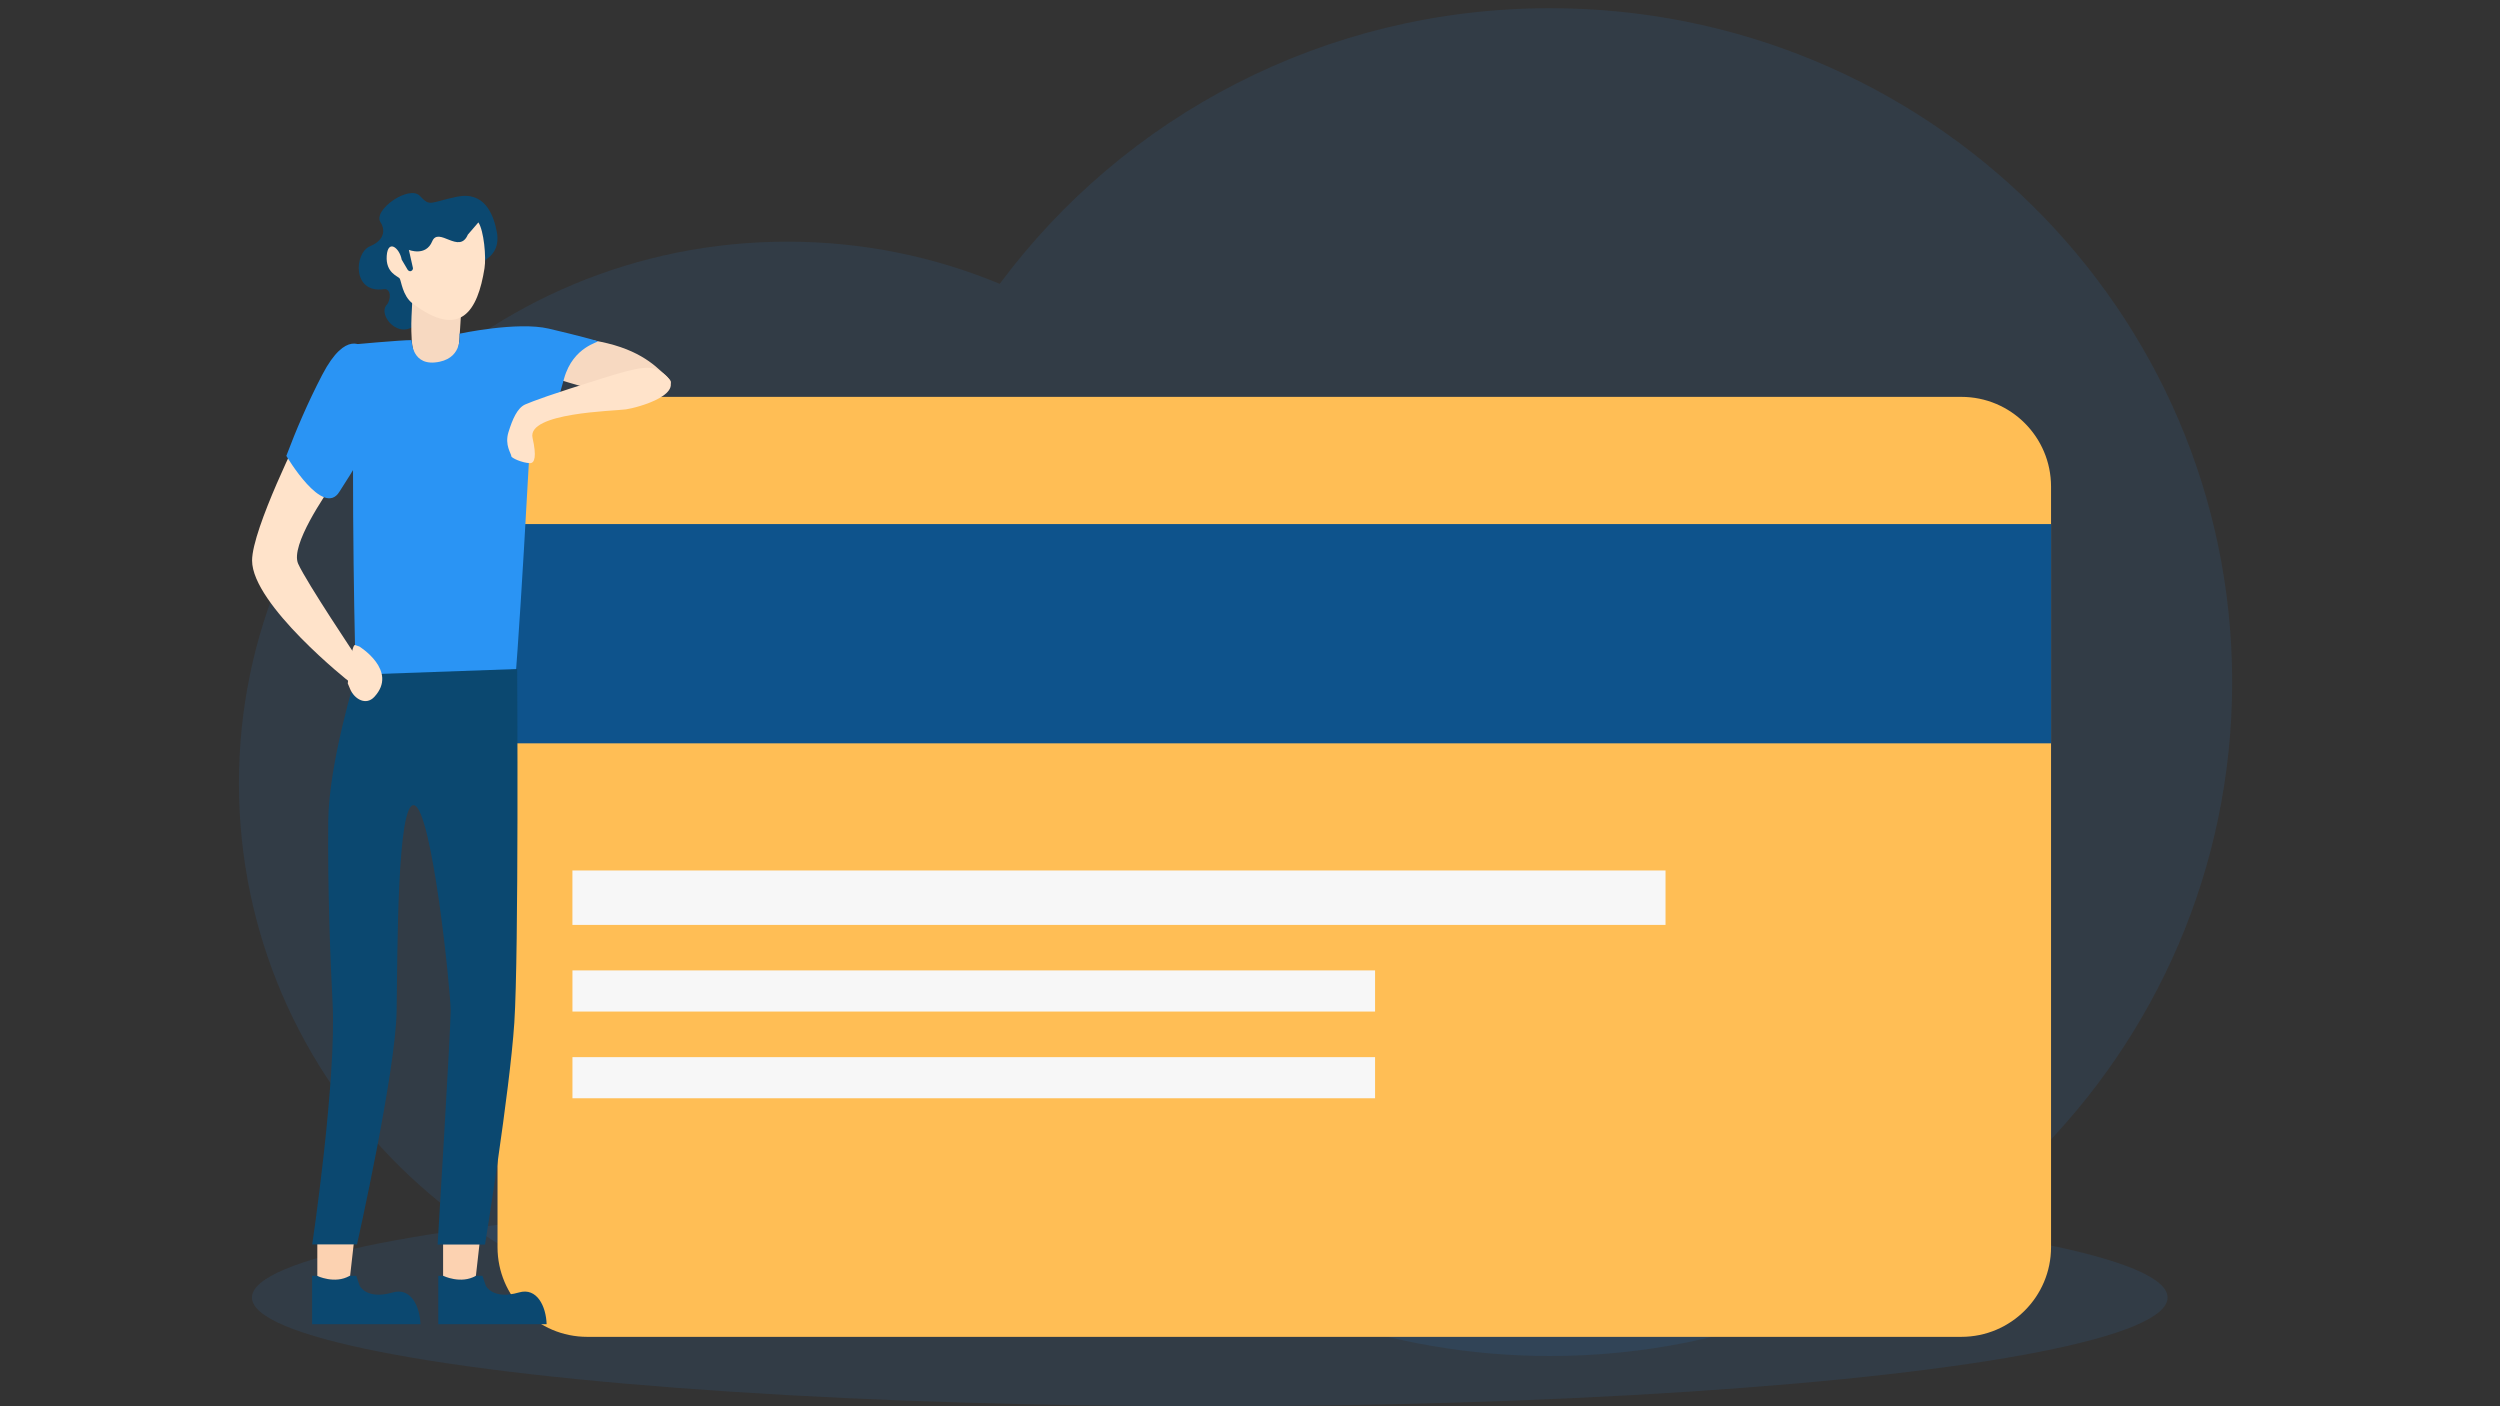
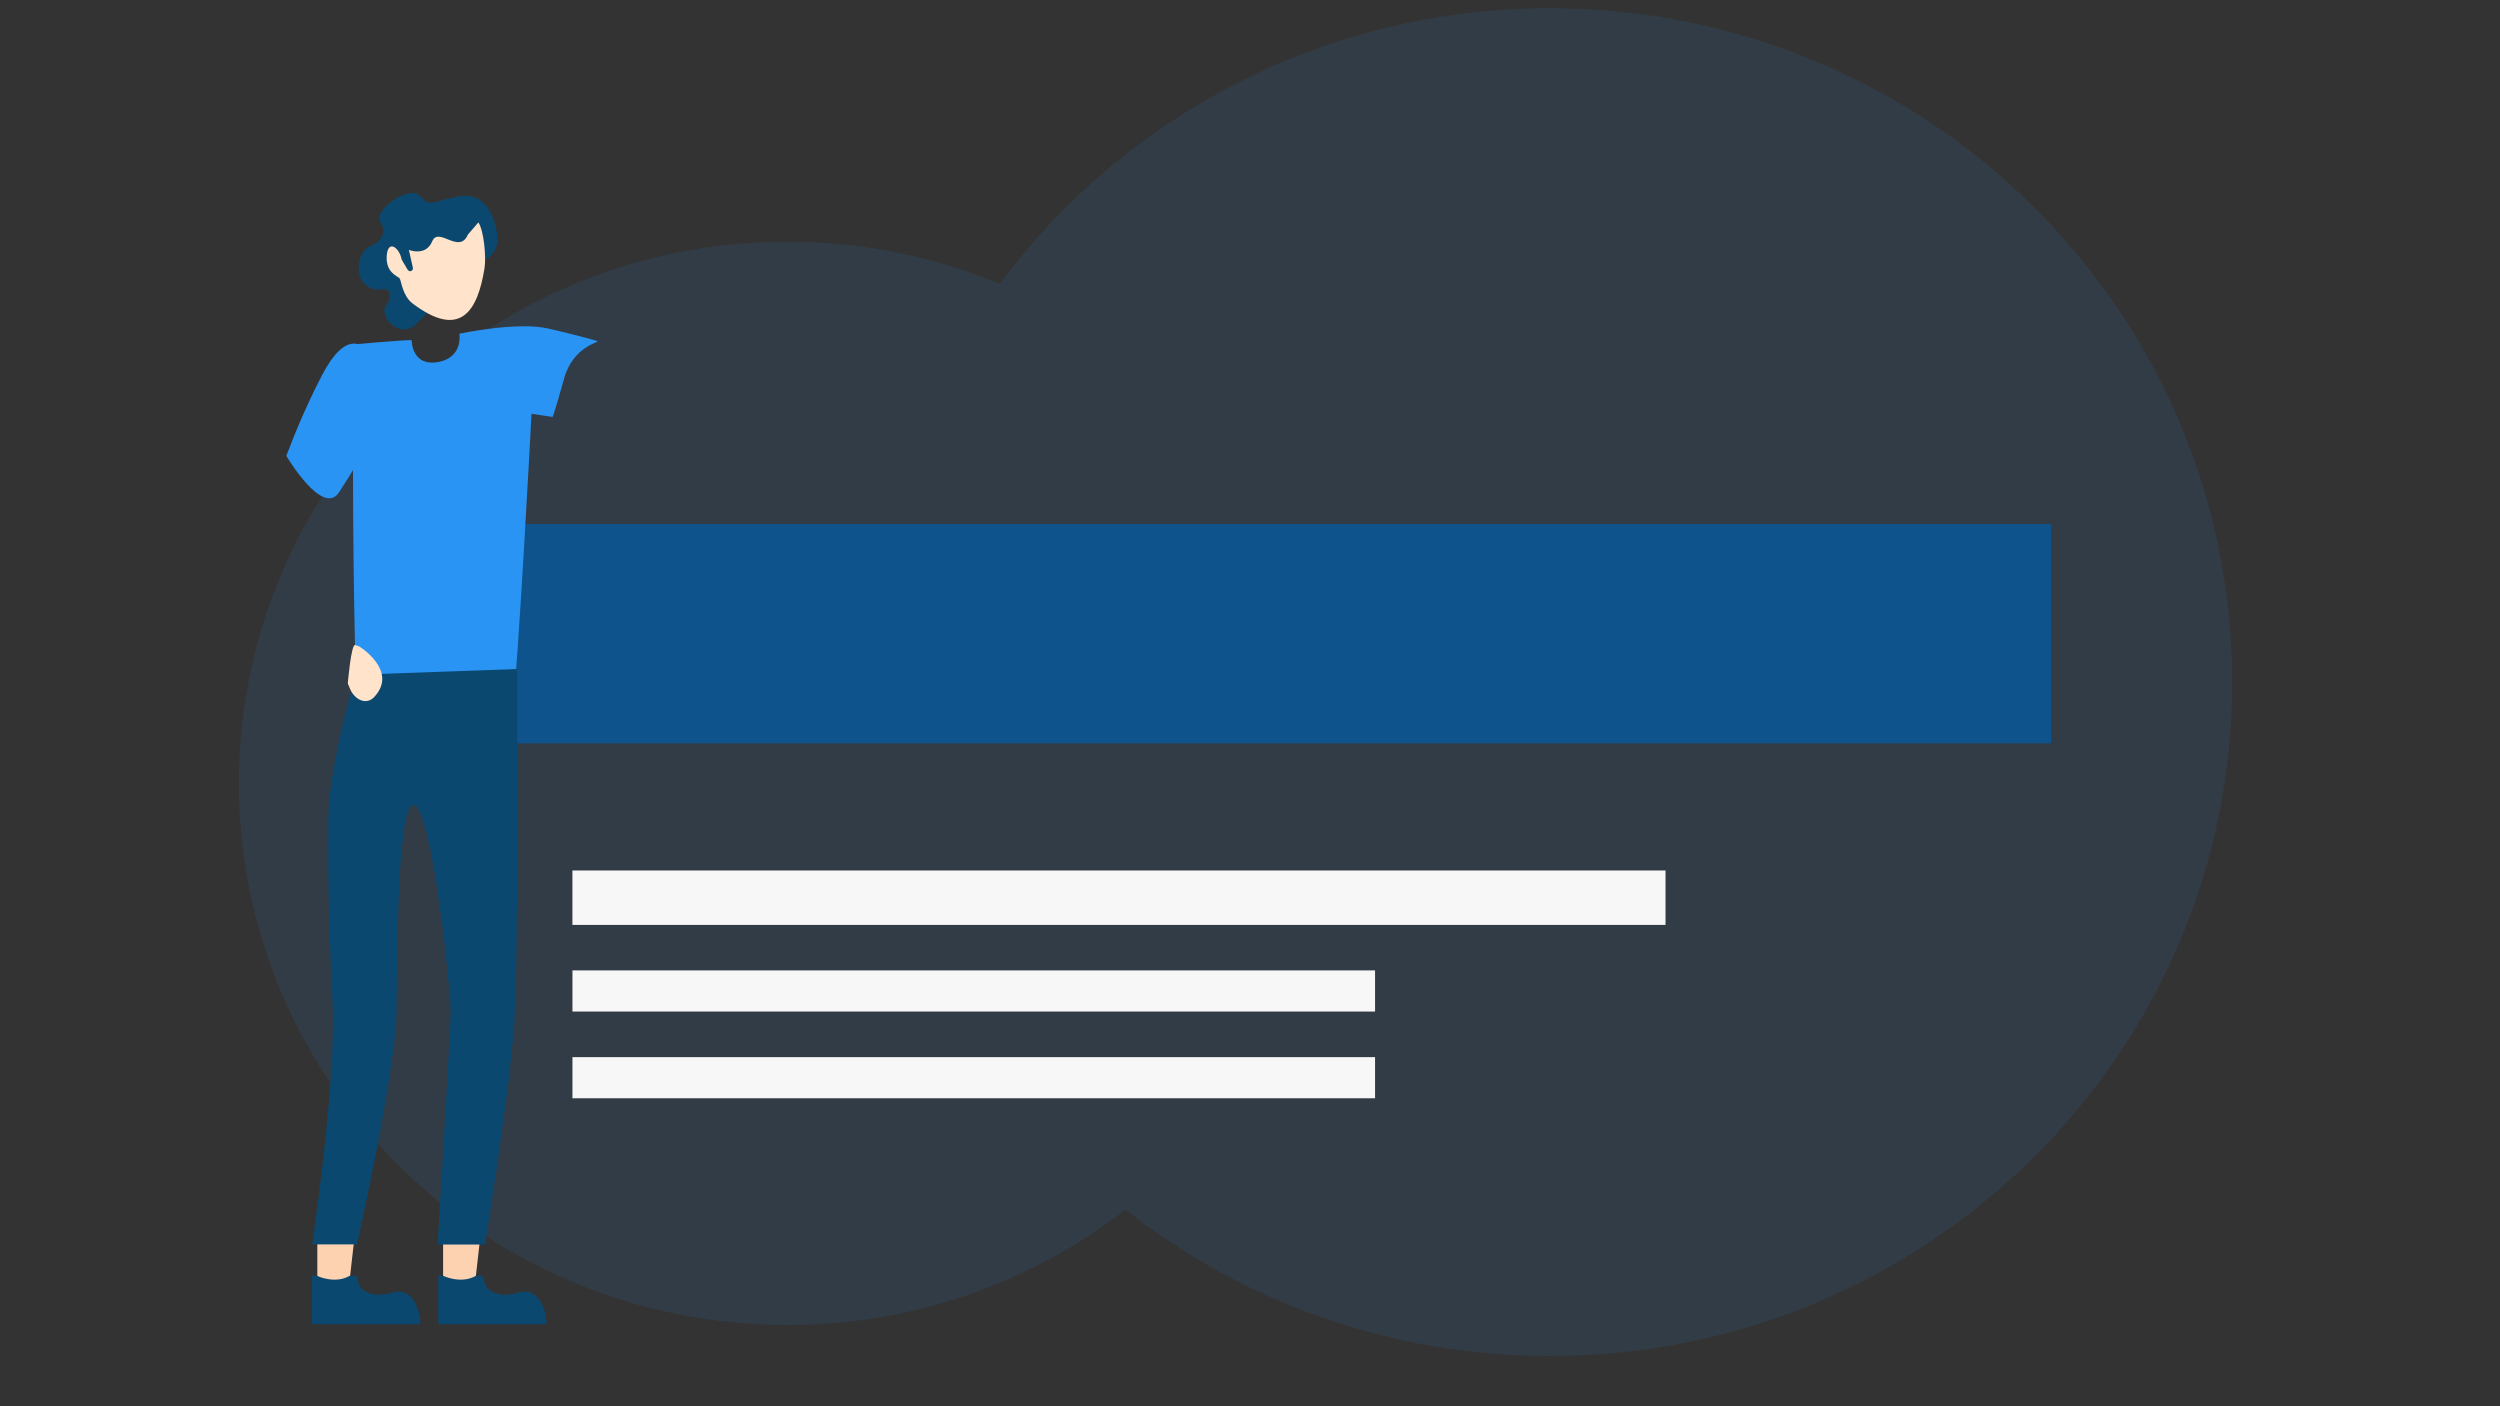
<svg xmlns="http://www.w3.org/2000/svg" enable-background="new 0 0 1920 1080" viewBox="0 0 1920 1080">
  <rect x="0" y="0" width="1920" height="1080" fill="#333333" stroke="none" />
  <path fill="#2a94f4" d="M1190.4 6.3c-173.5 0-327.3 83.3-422.6 211.7-50.2-20.9-105.3-32.4-163.2-32.4-232.6 0-421.1 186.3-421.1 416s188.5 416 421.1 416c98 0 188.2-33.1 259.8-88.6 89.5 70.4 202.8 112.4 326 112.4 289.3 0 523.9-231.7 523.9-517.6S1479.7 6.3 1190.4 6.3z" opacity=".1" />
-   <ellipse cx="929.1" cy="996.5" fill="#2a94f4" opacity=".1" rx="735.6" ry="83.5" />
  <path fill="#0b4870" d="M375.1 197.9s9.1-5.8 6.5-19.6c-2.6-13.8-9.5-31.6-30.7-27.2s-20.3 8-28.5-.7c-8.2-8.6-36.5 11-30.1 20.4 3 4.5 4.3 13.1-8.1 18.3-12.4 5.2-13.7 36.4 10.4 33 6.1-.9 5.7 8.4 2.4 12-7.3 8 10.2 28.5 23.6 13.8 13.5-14.7 54.5-50 54.5-50z" />
-   <path fill="#ffbe55" d="M451 1026.7h1055.3c38.1 0 68.9-30.9 68.9-68.9V373.7c0-38.1-30.9-68.9-68.9-68.9H451c-38.1 0-68.9 30.9-68.9 68.9v584.1c0 38 30.9 68.9 68.9 68.9z" />
  <path fill="#0e538c" d="M382.1 402.4h1193.2v168.4H382.1z" transform="rotate(-180 978.677 486.639)" />
  <path fill="#f7f7f7" d="M439.6 668.6h839.5v41.8H439.6z" transform="rotate(-180 859.359 689.463)" />
  <path fill="#f7f7f7" d="M439.6 745.4H1056V777H439.6z" transform="rotate(-180 747.823 761.134)" />
  <path fill="#f7f7f7" d="M439.6 811.9H1056v31.6H439.6z" transform="rotate(-180 747.823 827.679)" />
  <path fill="#fcd2b1" d="m369.1 947.9-4 35.4h-24.8v-40.1zM272.5 947.9l-4 35.4h-24.8v-40.1z" />
-   <path fill="#f7d9c1" d="M352.8 261.1c-.8 11.8-5.7 22.1-10.9 22.6h-14.8c-5.2-.5-10.2-10.7-10.9-22.6-1.2-19.5 1.4-26.4.1-45.9-.8-11.7 41-24.3 40.2-12.6-1.2 19.5-2.4 39-3.7 58.5zM430.9 257.1s25.4 4 35.8 6.6c28.9 7.1 39.8 20.5 46.8 26.9 7 6.4-8.4 7.2-16.2 13-7.8 5.8-71.1-11-84.4-18.7-13.2-7.8 9.4-27.8 18-27.8z" />
  <path fill="#2a94f4" d="M337.7 277.8c18.1-3.9 15.1-21.5 15.1-21.5s44.5-9.6 68.7-3.9c24.2 5.7 35.1 8.8 37.4 9.6 2.3.8-18.7 3.5-25.7 28.8s-8.8 29.4-8.8 29.4l-16.2-2.4S397.5 522 393.6 541.6c-3.9 19.6-85.6 26.2-119.5 6.9 0 0-3-81.5-3-192.7l-1.6-91.1s38-3.5 46.6-3.5c.1-.1-.3 21.3 21.6 16.6z" />
-   <path fill="#ffe3ca" d="M509.3 286.6c-8.9-6.6-16.9-5.3-46.8 4-39.8 12.4-53 17.4-59.1 20-6.1 2.7-9.8 11.3-12.9 21.3-3.1 10 2.2 16.4 2.2 18.5 0 1.3 8.2 5.1 14.3 5.3 3.7.1 5.2-5.3 2-19.4-4.4-19.4 62.4-20.6 71.7-21.9 9-1.3 49.5-12.2 28.6-27.8zM193.6 430.5c0-24.3 37.9-99.9 37.9-99.9 0-.2.1-.3.1-.5v-.1c0-.1.1-.2.1-.3 0 0 0-.1.1-.1 0-.1.1-.1.1-.2l.1-.1.1-.1s.1 0 .1-.1c.1 0 .1-.1.2-.1H233.3c.1 0 .1 0 .2.1.1 0 .1 0 .2.1.1 0 .2.1.2.1.1 0 .1.1.2.1s.2.1.3.1c.1 0 .2.1.2.1.1.1.2.1.3.2.1.1.2.1.2.2.1.1.2.1.3.2.1.1.2.1.3.2.1.1.2.2.3.2.1.1.2.1.3.2l.3.3c.1.1.2.2.3.2l.3.3.3.3c.1.1.2.2.4.3l.3.3.4.4.3.3.4.4.3.3c.1.2.3.3.4.5l.3.3c.1.2.3.3.4.5l.3.3c.2.2.3.4.5.6l.3.3c.2.2.3.4.5.6.1.1.1.2.2.3.2.2.4.5.6.7.1.1.1.2.2.2.2.3.4.5.6.8 0 .1.1.1.1.2.2.3.5.6.7 1 9.6 12.9 14.5 25.6 10.8 31.3-5 7.8-32.9 47.3-26.5 61.5 6.4 14.3 45.4 72.5 45.4 72.5l-5.9 18.2c-.1.2-74.9-59.4-74.9-93.2z" />
  <path fill="#2a94f4" d="M278.9 266.7s-13-14.2-31.4 21.1c-11 21.1-20.3 42.9-27.6 62.3 0 0 28.3 48 40.8 27.5 3.6-5.9 13.1-19.9 15.8-26.4 15.8-39 2.4-84.5 2.4-84.5z" />
  <path fill="#ffe3ca" d="M367.4 170.8c4.2 6.3 6.1 26.6 4.7 35.2-5.2 32.9-18.5 54.8-55.2 27.1-7.9-6-8.7-17.6-10-19.3-1.3-1.7-10.8-4.3-9.9-17.3s9.8-6.3 11.5 2.9l4.6 7.8c.4.6 1 1 1.7 1.1 1.4.1 2.6-1.2 2.3-2.6l-3.1-13.8s13 5.3 17.9-6.5c4.9-11.8 20.8 10.4 27.4-5.2l8.1-9.4z" />
  <path fill="#0b4870" d="M336.6 979.8h3.7s13.7 6.7 25.2 0h5l2.6 7.6s5.1 11.1 25.5 5.2c13.7-4 20.8 10.6 21.2 24.4h-83.2v-37.2zM239.7 979.8h3.7s13.7 6.7 25.2 0h5l2.6 7.6s5.1 11.1 25.5 5.2c13.7-4 20.8 10.6 21.2 24.4h-83.2v-37.2zM397.2 513.8s1.3 218.4-2.2 271.6c-3.5 53.2-22.5 170.4-22.5 170.4h-36.4s10-163.9 10-179.5-14.3-155.1-28.1-157.9c-13-2.6-12.7 111.5-13.4 158.2-.7 46.7-30.4 179.1-30.4 179.1h-34.4s18.8-126.4 15.6-186c-1.7-32.5-3.8-85.7-3.3-139.2.4-44.6 21.4-112.3 21.4-112.3l123.7-4.4z" />
  <path fill="#ffe3ca" d="M272.8 495.4c3.2 1.2 3 1 3 1s30.4 18.6 11.7 38.8c-6.4 6.9-15.3 1.8-18.6-6l-1.8-4.3c0-.1 2.6-30.8 5.7-29.5z" />
</svg>